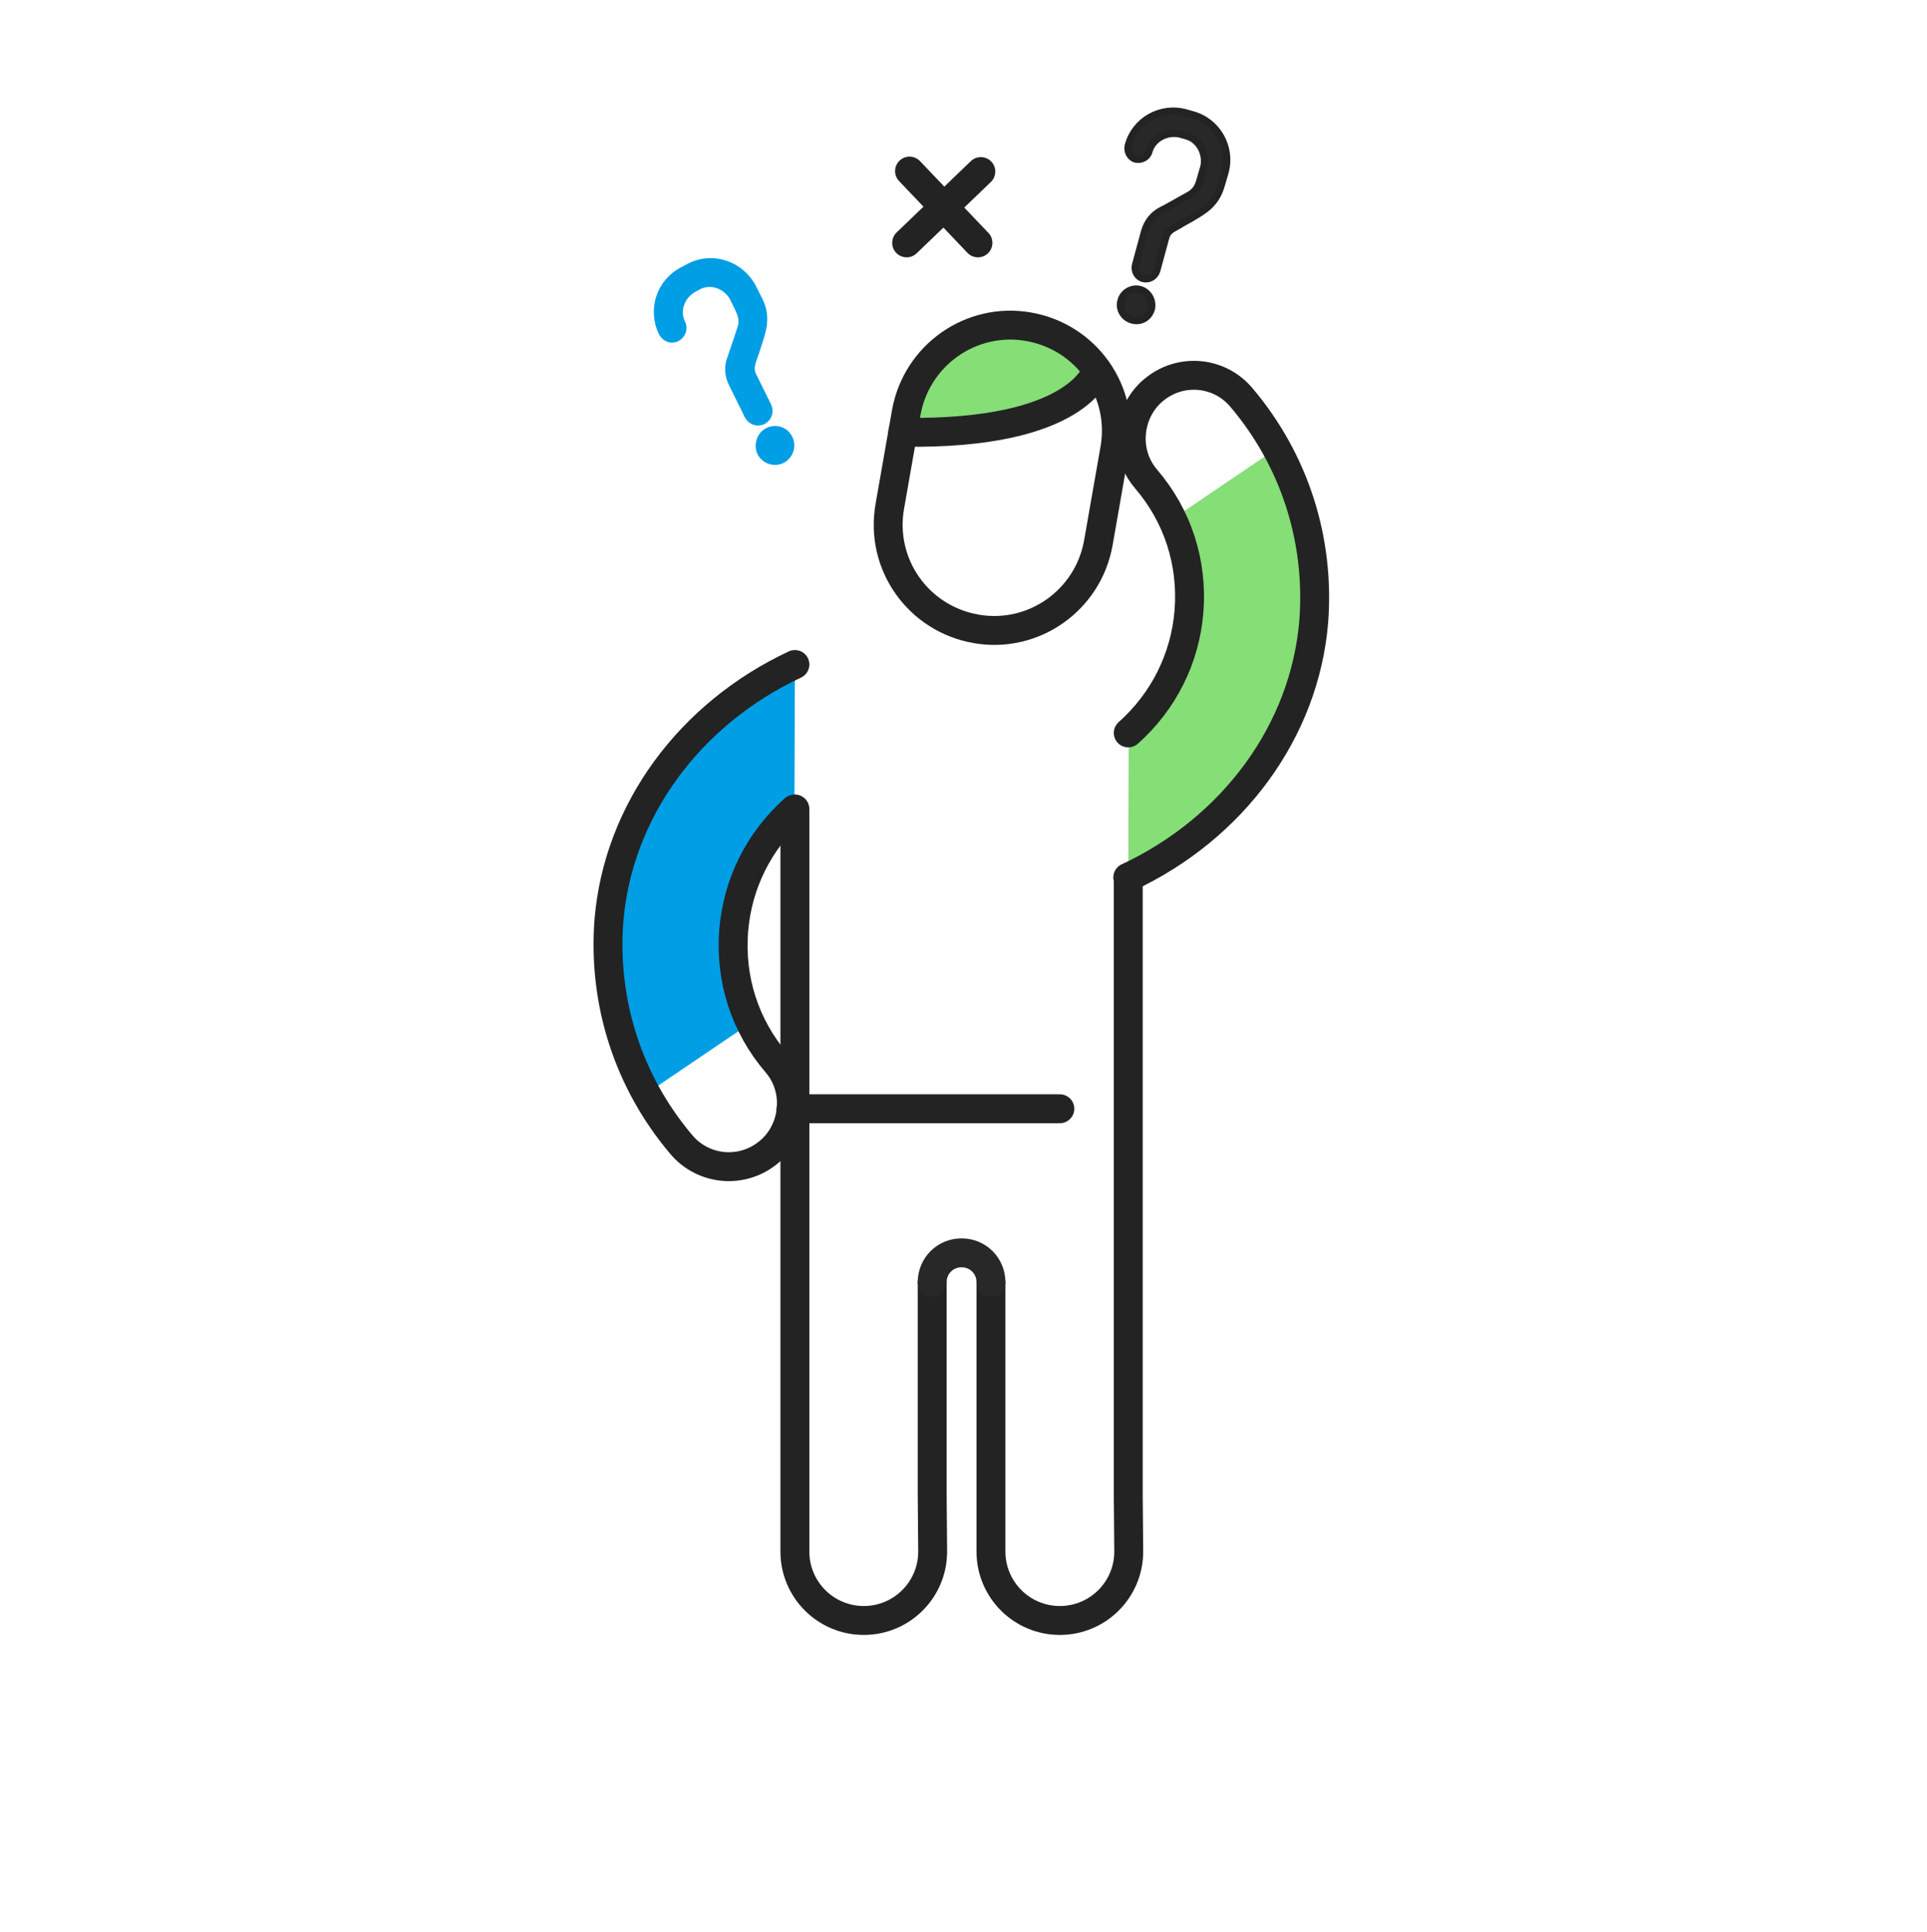
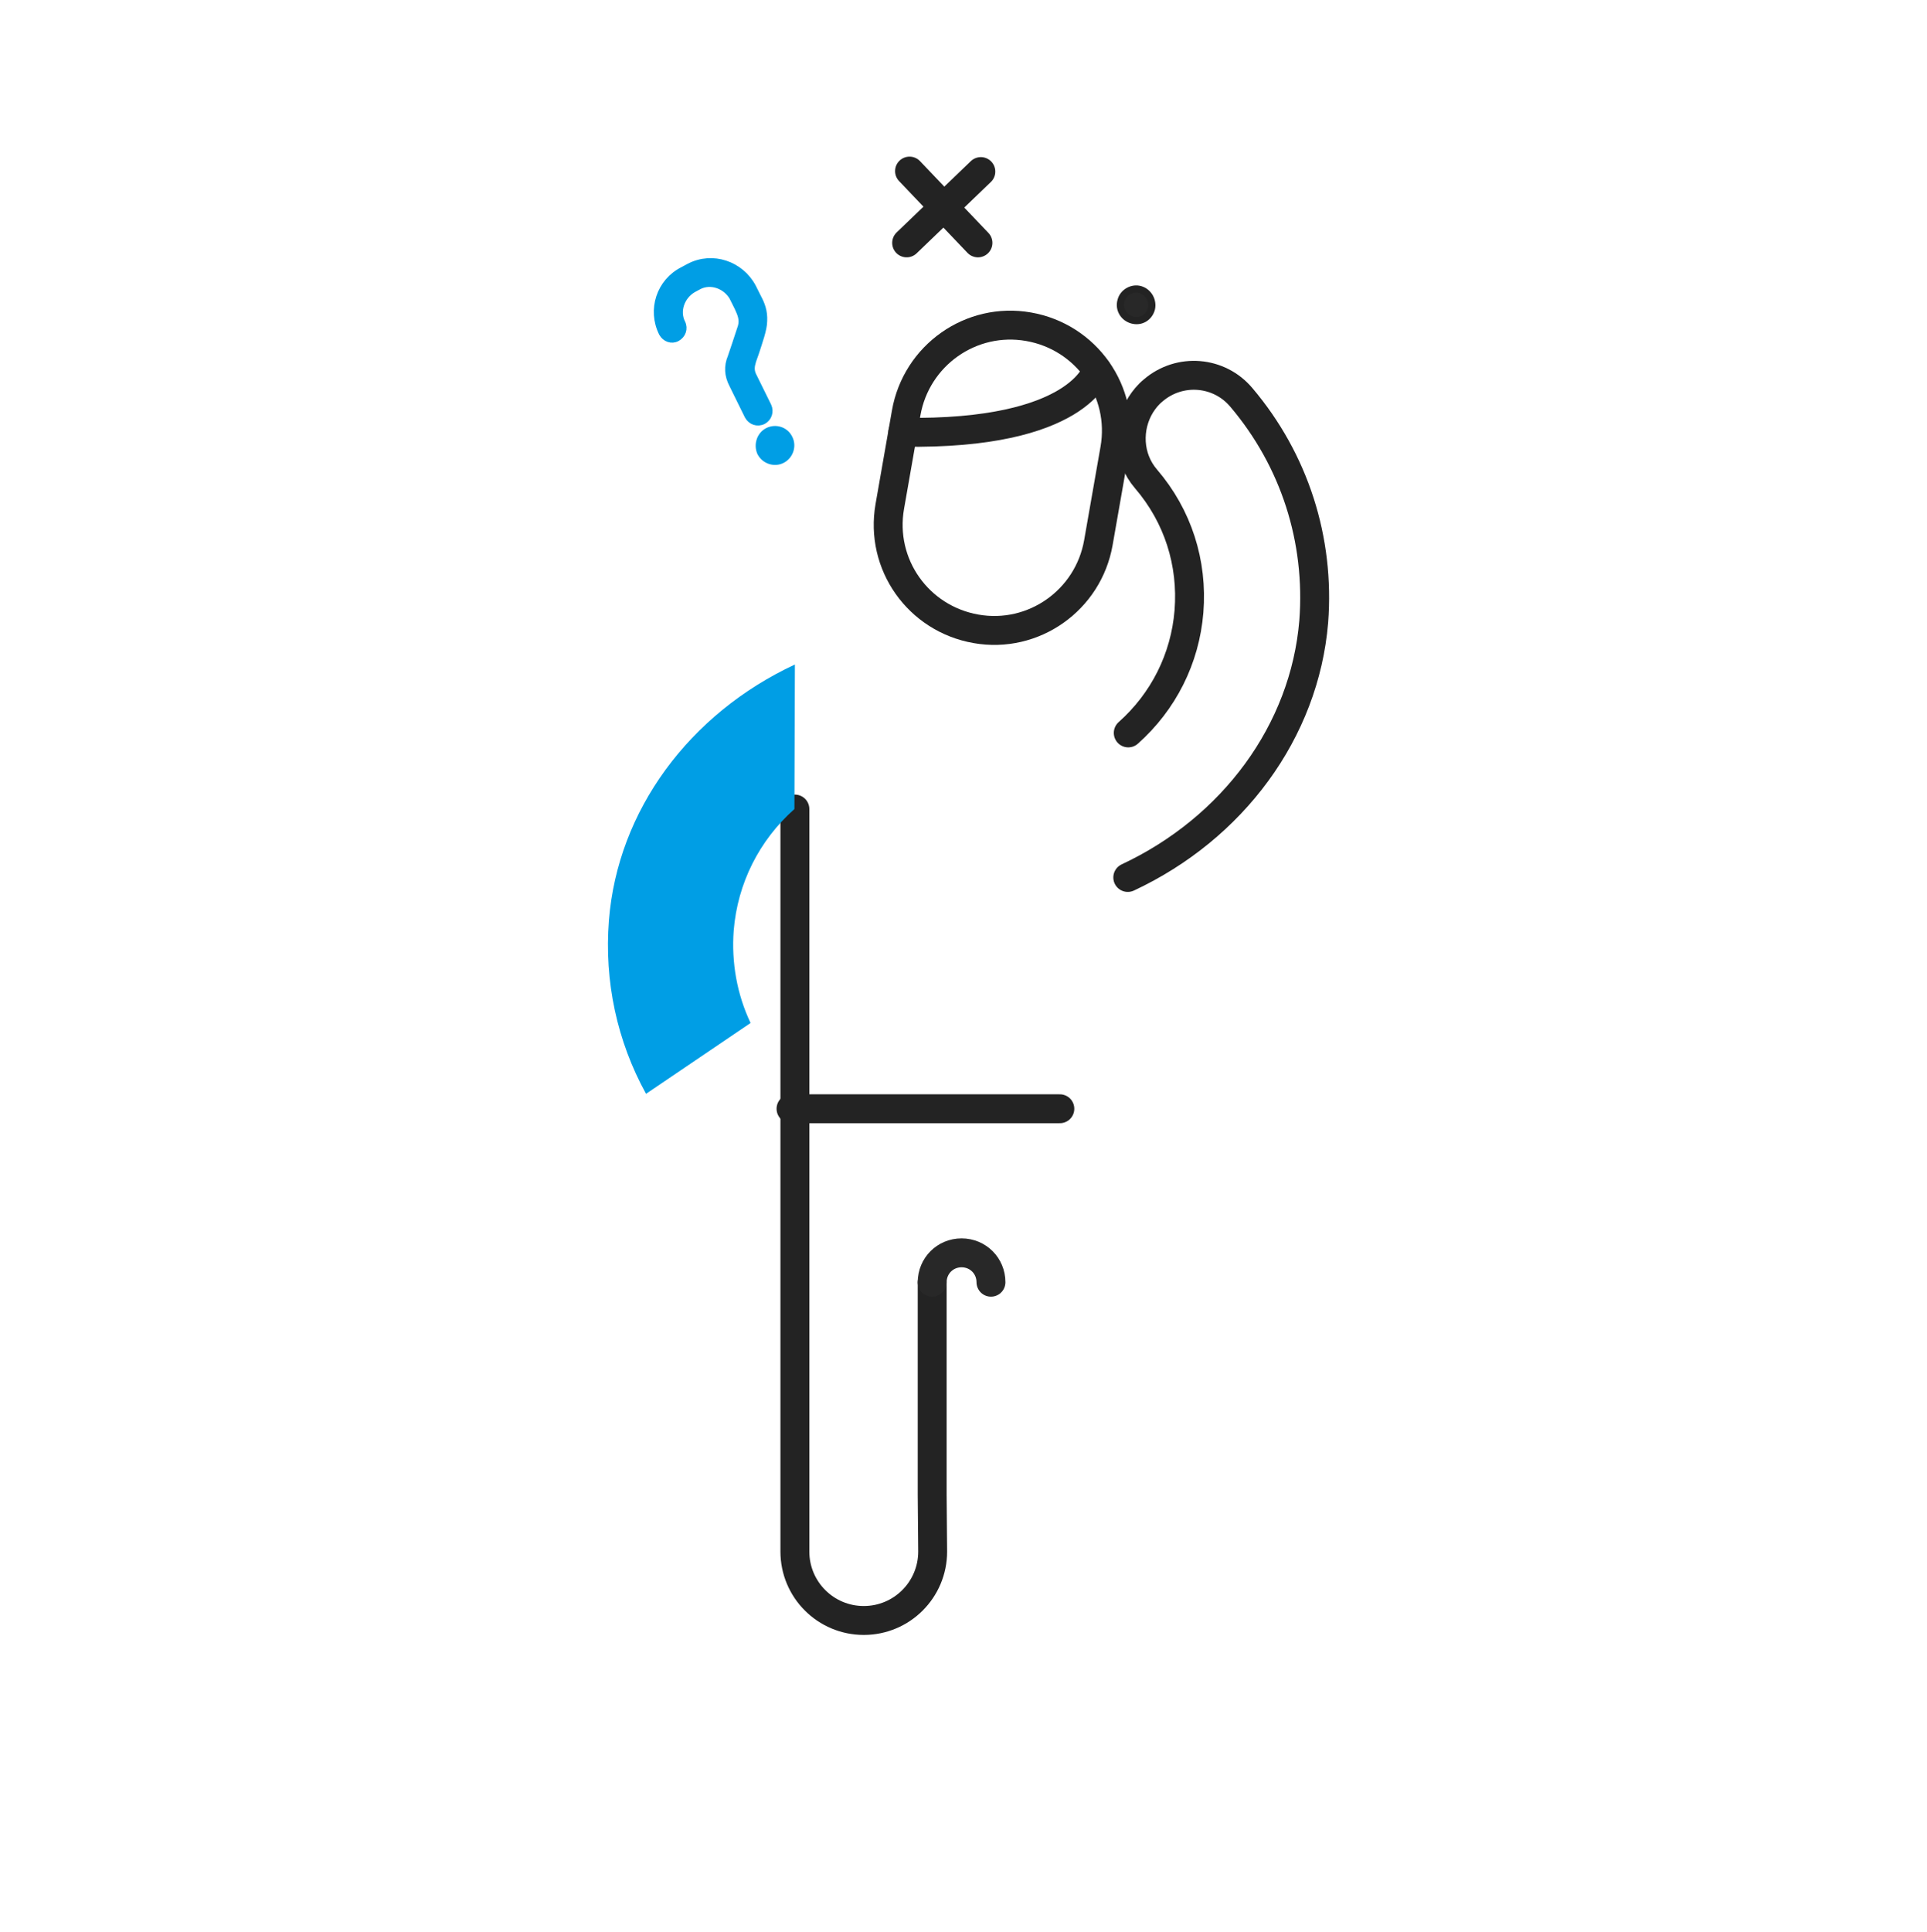
<svg xmlns="http://www.w3.org/2000/svg" width="400" height="401" viewBox="0 0 400 401" fill="none">
-   <path d="M243.399 107.707C246.199 113.607 247.399 120.207 246.899 126.907C246.099 136.707 241.599 145.607 234.299 152.107L234.199 182.107C256.099 171.907 270.999 151.807 272.799 129.007C273.799 116.307 271.099 103.907 265.099 93.007L243.399 107.707Z" fill="#85DE76" />
  <path d="M219.999 230.107H164.199" stroke="#232323" stroke-width="6" stroke-miterlimit="10" stroke-linecap="round" stroke-linejoin="round" />
  <path d="M193.5 266.107V310.207L193.6 322.007C193.6 329.907 187.2 336.307 179.3 336.307C171.4 336.307 165 329.907 165 322.007V301.107V167.907" stroke="#232323" stroke-width="6" stroke-miterlimit="10" stroke-linecap="round" stroke-linejoin="round" />
-   <path d="M234.199 182.107V310.207L234.299 322.007C234.299 329.907 227.899 336.307 219.999 336.307C212.099 336.307 205.699 329.907 205.699 322.007V301.107V266.107" stroke="#232323" stroke-width="6" stroke-miterlimit="10" stroke-linecap="round" stroke-linejoin="round" />
  <path d="M205.7 266.107C205.7 262.707 203 260.007 199.6 260.007C196.2 260.007 193.5 262.707 193.5 266.107" stroke="#282828" stroke-width="6" stroke-miterlimit="10" stroke-linecap="round" stroke-linejoin="round" />
-   <path d="M204.799 69.107L193.999 75.107L188.199 85.007L189.399 89.807L203.799 89.407L216.899 86.707L222.899 82.407L225.099 77.407L225.399 72.707L215.099 68.207L204.799 69.107Z" fill="#85DE76" />
  <path d="M228 112.607C225.9 124.607 214.5 132.607 202.6 130.507C190.6 128.407 182.6 117.107 184.7 105.107L188.1 85.707C190.2 73.707 201.6 65.707 213.5 67.807C225.5 69.907 233.5 81.207 231.4 93.207L228 112.607Z" stroke="#232323" stroke-width="6" stroke-miterlimit="10" stroke-linecap="round" stroke-linejoin="round" />
  <path d="M227.7 76.807C227.7 76.807 224.1 90.307 187.4 89.707" stroke="#232323" stroke-width="6" stroke-miterlimit="10" stroke-linecap="round" stroke-linejoin="round" />
  <path d="M234.2 152.107C241.5 145.607 246 136.707 246.8 126.907C247.6 116.807 244.5 107.107 237.9 99.407C234.1 95.007 233.9 88.707 236.8 84.007C237.5 82.907 238.3 81.907 239.4 81.007C244.9 76.307 253.1 77.007 257.7 82.507C268.7 95.507 274 112.007 272.7 129.007C270.8 151.807 255.9 171.907 234.1 182.107" stroke="#232323" stroke-width="6" stroke-miterlimit="10" stroke-linecap="round" stroke-linejoin="round" />
  <path d="M155.801 212.307C153.001 206.407 151.801 199.807 152.301 193.107C153.101 183.307 157.601 174.407 164.901 167.907L165.001 137.907C143.101 148.107 128.201 168.207 126.401 191.007C125.401 203.707 128.101 216.107 134.101 227.007L155.801 212.307Z" fill="#009EE5" />
-   <path d="M164.9 167.907C157.6 174.407 153.1 183.307 152.3 193.107C151.5 203.207 154.6 212.907 161.2 220.607C165 225.007 165.2 231.307 162.3 236.007C161.6 237.107 160.8 238.107 159.7 239.007C154.2 243.707 146 243.007 141.4 237.507C130.4 224.507 125.1 208.007 126.4 191.007C128.3 168.207 143.2 148.107 165 137.907" stroke="#232323" stroke-width="6" stroke-miterlimit="10" stroke-linecap="round" stroke-linejoin="round" />
-   <path d="M247.501 23.807L246.101 23.407C240.901 22.007 235.601 25.007 234.201 30.207C233.901 31.407 234.601 32.707 235.701 33.007C236.901 33.307 238.201 32.607 238.501 31.407C239.201 28.807 242.101 27.207 244.901 27.807L246.301 28.207C248.901 28.907 250.501 31.807 249.901 34.607L249.201 37.007C248.801 38.607 248.301 39.607 247.001 40.407C245.201 41.407 241.701 43.407 241.201 43.607C239.401 44.507 238.201 46.007 237.601 48.007L235.701 55.007C235.401 56.207 236.101 57.507 237.301 57.807C238.501 58.107 239.701 57.407 240.101 56.207L242.001 49.207C242.201 48.507 242.701 47.807 243.701 47.307C244.201 47.007 244.801 46.707 245.601 46.207C247.601 45.107 250.101 43.707 251.301 42.407C252.701 40.907 253.201 39.507 253.601 38.107L254.301 35.707C255.701 30.607 252.701 25.207 247.501 23.807Z" fill="#282828" stroke="#232323" stroke-width="1.5" stroke-miterlimit="10" />
  <path d="M236.701 60.107C235.001 59.607 233.101 60.707 232.701 62.407C232.201 64.107 233.201 65.907 235.001 66.407C236.801 66.907 238.501 65.907 239.001 64.107C239.401 62.407 238.401 60.607 236.701 60.107Z" fill="#282828" stroke="#232323" stroke-width="1.5" stroke-miterlimit="10" />
  <path d="M143.1 55.407L141.8 56.107C137 58.507 135.1 64.307 137.5 69.107C138.1 70.207 139.4 70.707 140.5 70.107C141.6 69.507 142.1 68.207 141.5 67.007C140.3 64.607 141.3 61.507 143.8 60.007L145.1 59.307C147.5 58.107 150.6 59.107 152.1 61.607L153.2 63.807C153.9 65.307 154.3 66.407 153.9 67.807C153.3 69.707 152 73.507 151.8 74.107C151 76.007 151.1 77.907 152.1 79.807L155.3 86.307C155.9 87.407 157.2 87.907 158.4 87.307C159.5 86.707 159.9 85.407 159.4 84.307L156.2 77.807C155.9 77.107 155.8 76.307 156.1 75.307C156.2 74.807 156.5 74.107 156.8 73.207C157.5 71.007 158.5 68.307 158.5 66.607C158.6 64.607 158 63.107 157.3 61.807L156.2 59.607C153.7 54.907 147.9 52.907 143.1 55.407Z" fill="#009EE5" stroke="#009EE5" stroke-width="1.5" stroke-miterlimit="10" />
  <path d="M159.4 89.507C157.8 90.307 157.2 92.307 157.9 93.907C158.7 95.507 160.7 96.207 162.3 95.407C163.9 94.607 164.6 92.607 163.8 91.007C163 89.307 161 88.707 159.4 89.507Z" fill="#009EE5" stroke="#009EE5" stroke-width="1.5" stroke-miterlimit="10" />
  <path d="M203.599 35.606L188.199 50.406" stroke="#232323" stroke-width="6" stroke-miterlimit="10" stroke-linecap="round" stroke-linejoin="round" />
  <path d="M202.999 50.407L188.799 35.507" stroke="#232323" stroke-width="6" stroke-miterlimit="10" stroke-linecap="round" stroke-linejoin="round" />
</svg>